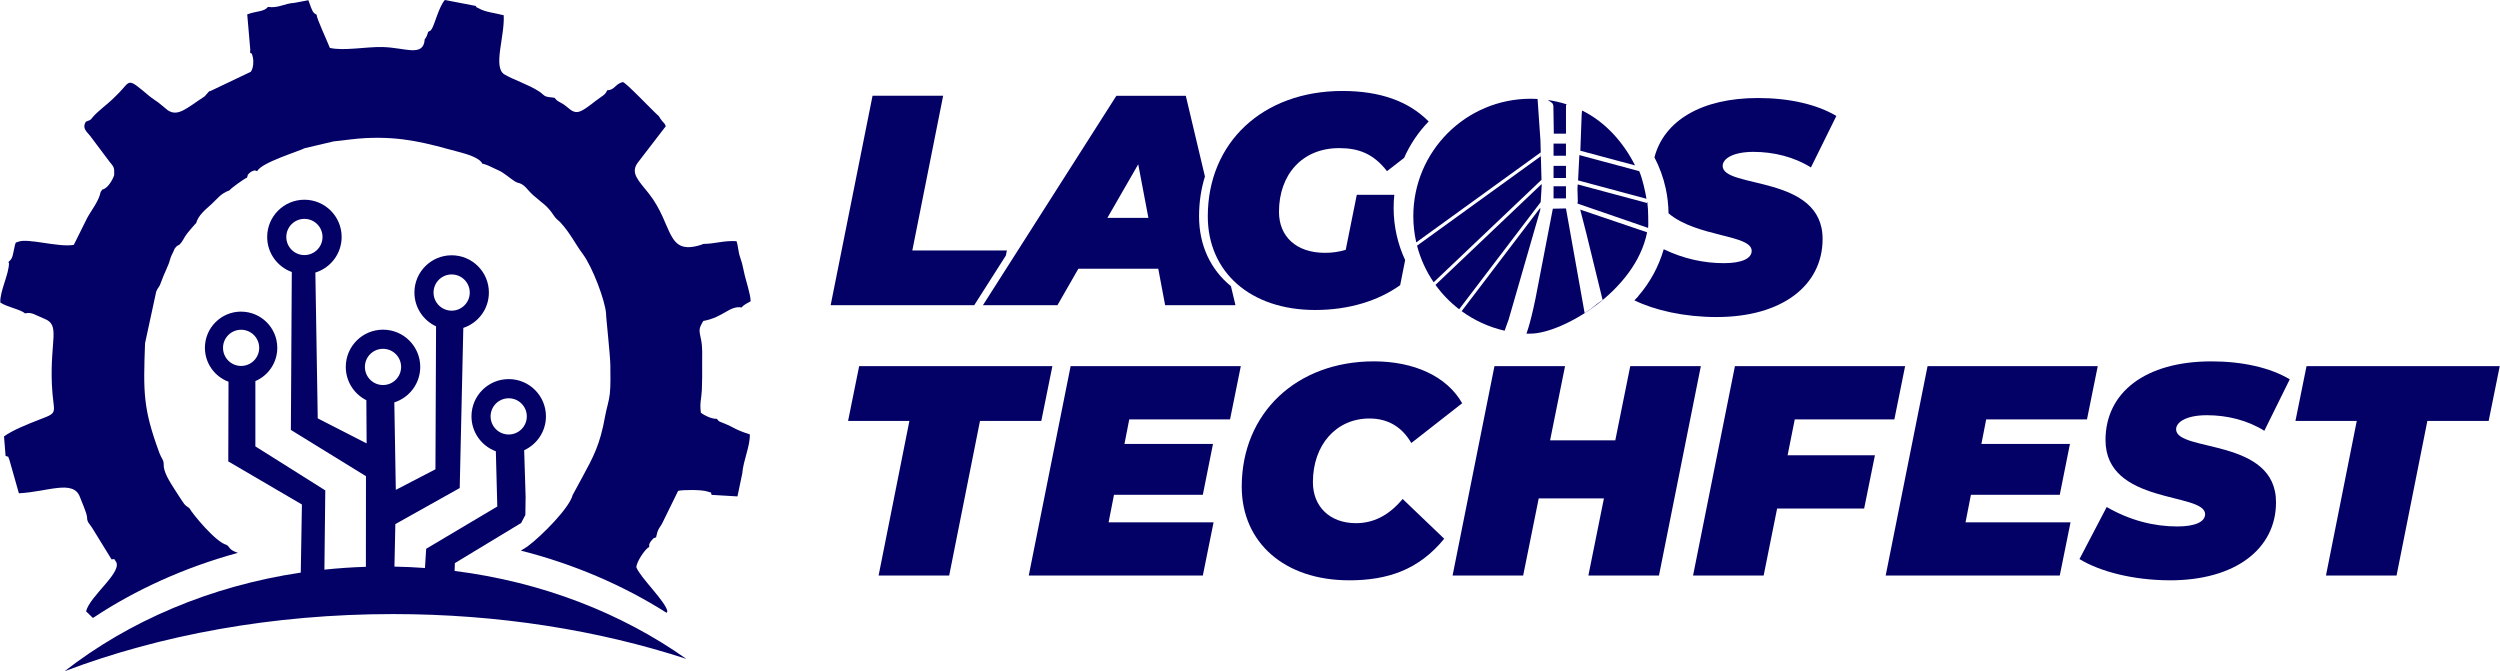
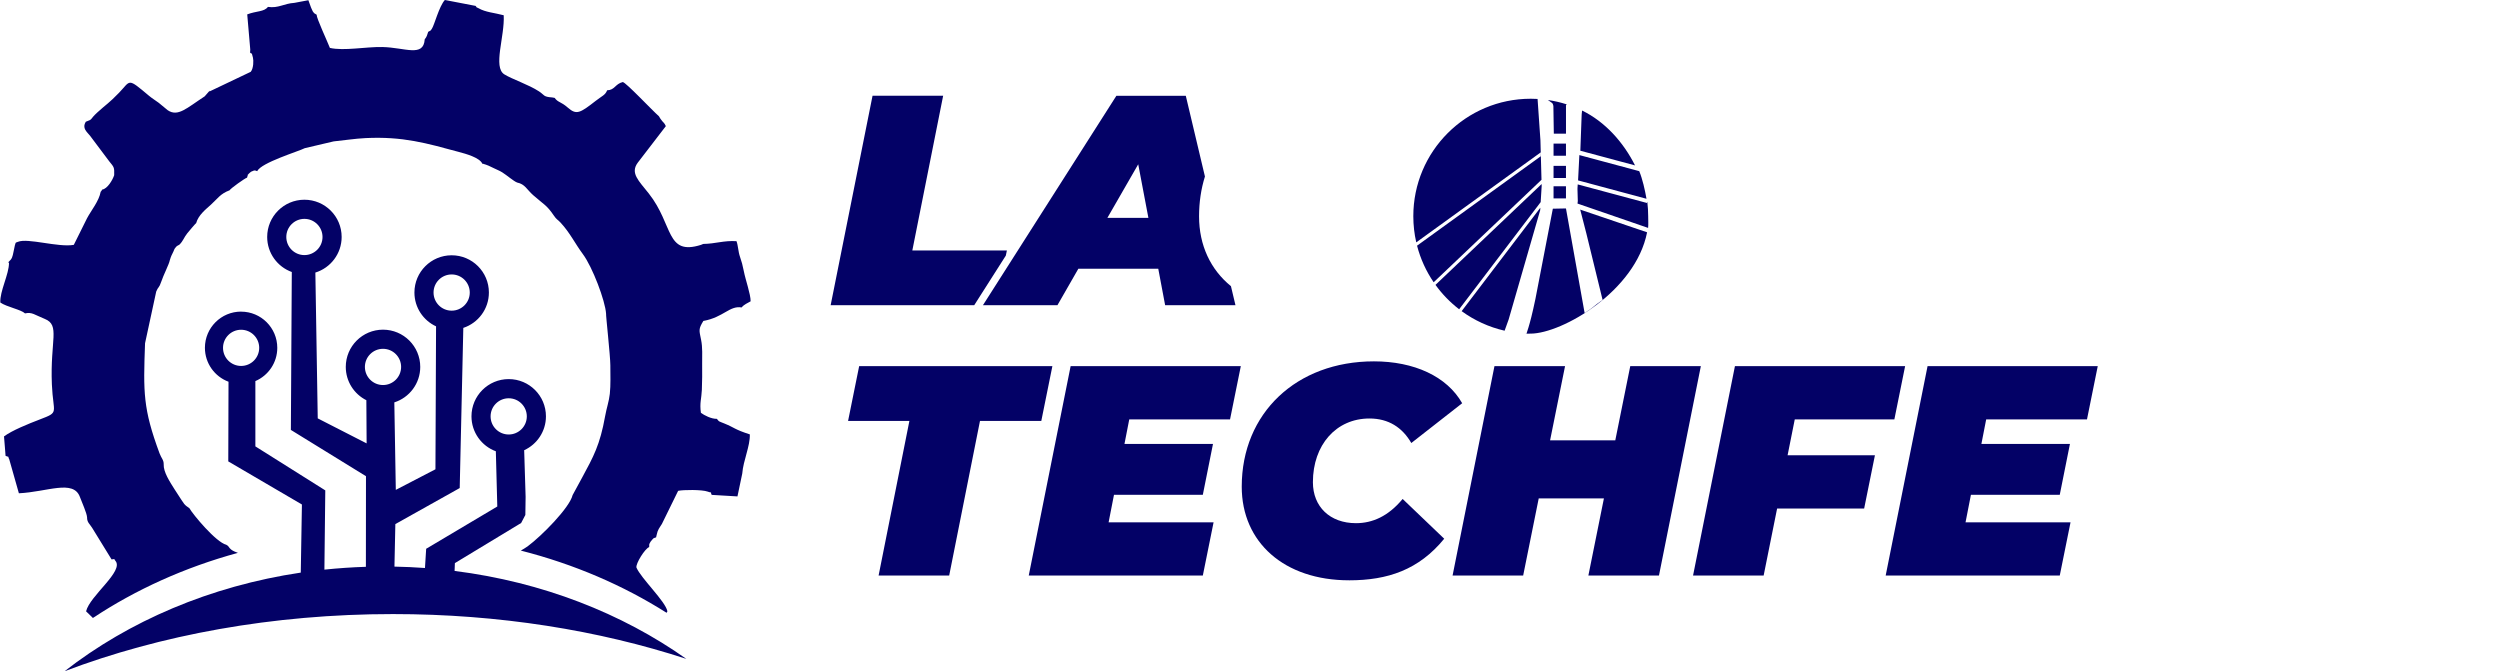
<svg xmlns="http://www.w3.org/2000/svg" xml:space="preserve" width="3.348in" height="0.899in" version="1.1" style="shape-rendering:geometricPrecision; text-rendering:geometricPrecision; image-rendering:optimizeQuality; fill-rule:evenodd; clip-rule:evenodd" viewBox="0 0 1598.37 429.28">
  <defs>
    <style type="text/css">
   
    .fil1 {fill:#030166}
    .fil0 {fill:#030166;fill-rule:nonzero}
   
  </style>
  </defs>
  <g id="Layer_x0020_1">
    <g id="_2794469081680">
      <polygon class="fil0" points="561.68,368.04 606.82,368.04 626.52,269.16 665.73,269.16 672.81,234.15 549.25,234.15 542.17,269.16 581.38,269.16 " />
      <polygon id="_1" class="fil0" points="786.42,268.2 793.31,234.15 684.48,234.15 657.7,368.04 769.02,368.04 775.9,334 708.77,334 712.21,316.4 769.02,316.4 775.52,283.88 718.91,283.88 721.97,268.2 " />
      <path id="_2" class="fil0" d="M862.55 371.1c24.67,0 44.57,-6.69 60.83,-26.59l-26.59 -25.44c-9.18,11.1 -19.32,15.49 -29.84,15.49 -16.64,0 -27.54,-10.52 -27.54,-26.2 0,-23.91 14.92,-40.74 36.15,-40.74 12.24,0 21.04,5.74 26.78,15.68l32.52 -25.44c-9.75,-17.21 -30.79,-26.78 -56.42,-26.78 -49.54,0 -84.54,33.09 -84.54,80.14 0,35.58 27.16,59.87 68.67,59.87z" />
      <polygon id="_3" class="fil0" points="1042.35,234.15 1032.78,281.59 991.08,281.59 1000.65,234.15 955.51,234.15 928.73,368.04 973.87,368.04 983.82,318.7 1025.51,318.7 1015.57,368.04 1060.71,368.04 1087.49,234.15 " />
      <polygon id="_4" class="fil0" points="1211.24,268.2 1218.12,234.15 1109.29,234.15 1082.51,368.04 1127.65,368.04 1136.26,325.2 1191.92,325.2 1198.81,291.15 1142.96,291.15 1147.55,268.2 " />
      <polygon id="_5" class="fil0" points="1334.42,268.2 1341.3,234.15 1232.47,234.15 1205.69,368.04 1317.01,368.04 1323.9,334 1256.76,334 1260.2,316.4 1317.01,316.4 1323.52,283.88 1266.9,283.88 1269.96,268.2 " />
-       <path id="_6" class="fil0" d="M1387.59 371.1c41.7,0 67.71,-20.08 67.71,-49.92 0,-41.31 -63.89,-31.94 -63.89,-46.67 0,-4.59 6.5,-8.99 19.7,-8.99 13.01,0 26.01,3.25 36.72,9.95l16.26 -32.9c-12.43,-7.46 -30.22,-11.48 -50.11,-11.48 -42.27,0 -67.71,19.89 -67.71,50.3 0,41.51 63.69,33.28 63.69,47.43 0,4.78 -6.12,7.84 -17.79,7.84 -14.92,0 -30.22,-3.83 -45.14,-12.43l-17.41 33.28c12.81,7.84 34.05,13.58 57.95,13.58z" />
-       <polygon id="_7" class="fil0" points="1487.24,368.04 1532.38,368.04 1552.09,269.16 1591.29,269.16 1598.37,234.15 1474.81,234.15 1467.73,269.16 1506.94,269.16 " />
      <g>
        <polygon class="fil1" points="531.02,195.17 636.64,195.17 636.64,195.17 622.83,195.17 643.05,163.43 643.72,160.16 583.25,160.16 602.96,61.24 557.81,61.24 " />
        <path class="fil0" d="M744.93 195.17l44.96 0 -2.89 -12.17c-12.98,-10.57 -20.39,-26.07 -20.39,-44.65 0,-9.06 1.3,-17.6 3.76,-25.48l-12.24 -51.62 -44.39 0 -85.34 133.93 47.64 0 13.39 -23.34 51.09 0 4.4 23.34zm-36.93 -55.87l19.71 -34.25 6.5 34.25 -26.21 0z" />
        <g>
-           <path class="fil1" d="M860.39 159.77c-4.4,1.34 -8.8,1.91 -13.2,1.91 -18.56,0 -29.47,-10.52 -29.47,-26.21 0,-23.92 14.92,-40.75 38.46,-40.75 12.63,0 22,3.64 30.61,14.73l10.94 -8.48c3.83,-8.69 9.17,-16.57 15.7,-23.29 -12.67,-12.84 -30.93,-19.51 -55.14,-19.51 -51.09,0 -86.1,33.1 -86.1,80.17 0,35.59 27.17,59.89 68.69,59.89 21.24,0 40.18,-5.74 54.34,-15.88l3.18 -16.03c-4.72,-10.15 -7.37,-21.47 -7.37,-33.41 0,-2.82 0.15,-5.6 0.44,-8.34l-24 0 -7.08 35.21z" />
-           <path class="fil1" d="M1097.62 202.74c41.71,0 67.73,-20.09 67.73,-49.94 0,-41.33 -63.91,-31.95 -63.91,-46.69 0,-4.59 6.51,-8.99 19.71,-8.99 13.01,0 26.02,3.25 36.74,9.95l16.26 -32.91c-12.44,-7.46 -30.23,-11.48 -50.13,-11.48 -36.25,0 -60.12,14.62 -66.2,37.96 3.22,6.14 5.65,12.75 7.18,19.7l0.35 0.19 0.22 0.12 -0.22 -0.12 -0.35 -0.19c1.14,5.19 1.76,10.57 1.83,16.08 18.09,15.33 53.17,13.52 53.17,24.02 0,4.78 -6.12,7.85 -17.79,7.85 -12.7,0 -25.67,-2.77 -38.45,-8.9 -3.24,11.24 -8.89,21.46 -16.37,30.06l0.03 0.11c-0.49,0.51 -0.98,1.02 -1.48,1.52l-0.01 0.01 -0.04 0.04 -0.88 0.95c12.97,6.31 31.78,10.67 52.61,10.67z" />
-         </g>
+           </g>
        <path class="fil1" d="M1001.24 119.11l-7.94 0 0 7.75 7.94 0 0 -7.75zm-22.52 -55.97c-41.48,0 -75.1,33.62 -75.1,75.1 0,5.76 0.65,11.36 1.88,16.75l79.58 -57.54 0 2.5 -79.07 57.16c2.19,8.47 5.83,16.35 10.62,23.39l68.96 -65.52 -0.68 -25.22 -1.83 -26.49c-1.44,-0.08 -2.9,-0.13 -4.36,-0.13zm-60.92 119.03c4.26,5.91 9.36,11.16 15.13,15.6l52.14 -68.53 0.63 -10.29 -0.03 -1.26 -67.87 64.48zm16.73 16.8c8.09,5.89 17.39,10.21 27.47,12.51l2.59 -7.2 20.16 -69.86 0.1 -1.58 -50.32 66.13zm44.19 14.38c20.04,-0.14 66.99,-27.04 74.4,-64.8l-42.77 -14.51 3.93 15.25 10.38 42.48c-6.24,4.31 -4.69,3.98 -11.49,8.39l-11.93 -66.87 -8.39 0.17 -11.14 57.71c-3.94,19.01 -5.98,22.01 -5.59,22.25 0.19,0.11 -2.97,-0.04 2.61,-0.08zm75.05 -67.61c0.22,-2.35 0.05,-4.72 0.05,-7.5 0,-2.78 -0.2,-6.25 -0.57,-9.3l-0.23 0.86 -44.27 -11.88 -0.16 2.84 0.22 7.78 -0.19 1.63 45.16 15.57zm-1.04 -18.63c-0.96,-5.56 -2.53,-12.58 -4.63,-17.66l-38.29 -10.28 -0.83 16.19 43.75 11.75zm-7.32 -21.34c-7.4,-14.72 -19.05,-27.88 -33.87,-35.09l-0.26 2.59 -0.85 23.11 34.98 9.39zm-43.73 -39.05c-3.87,-1.24 -7.89,-2.18 -12.01,-2.78l2.69 1.91c0.49,0.48 0.68,1.13 0.83,1.9l0.28 17.73 7.78 0 0 -18.14 0.43 -0.61zm-0.44 25.1l-7.94 0 0 7.75 7.94 0 0 -7.75zm0 14.26l-7.94 0 0 7.75 7.94 0 0 -7.75z" />
      </g>
      <path class="fil1" d="M154.01 199.29c12.78,0 23.14,10.36 23.14,23.14 0,9.54 -5.77,17.73 -14.01,21.27l0 41.75 44.71 28.14 -0.57 50.68c8.73,-0.92 17.58,-1.53 26.53,-1.81l0.06 -57.94 -48.03 -29.6 0.59 -100.98c-9.18,-3.31 -15.74,-12.09 -15.74,-22.41 0,-13.15 10.66,-23.81 23.81,-23.81 13.15,0 23.81,10.66 23.81,23.81 0,10.71 -7.08,19.78 -16.81,22.77l1.52 93.24 31.26 16 -0.17 -27.61c-7.8,-3.91 -13.16,-11.98 -13.16,-21.3 0,-13.15 10.66,-23.81 23.81,-23.81 13.15,0 23.81,10.66 23.81,23.81 0,10.63 -6.96,19.63 -16.58,22.69l0.95 55.95 25.35 -13.17 0.39 -91.41c-8.17,-3.77 -13.83,-12.04 -13.83,-21.63 0,-13.15 10.66,-23.81 23.81,-23.81 13.15,0 23.81,10.66 23.81,23.81 0,10.55 -6.86,19.49 -16.36,22.62l-2.3 102.42 -41.16 23.04 -0.58 27.2c6.56,0.12 13.07,0.42 19.52,0.89l0.77 -12.3 45.48 -27.03 -0.93 -35.31c-9.09,-3.35 -15.58,-12.09 -15.58,-22.35 0,-13.15 10.66,-23.81 23.81,-23.81 13.15,0 23.81,10.66 23.81,23.81 0,9.62 -5.71,17.91 -13.92,21.67l0.92 29.84 -0.17 11.56 -2.69 5.14 -42.37 25.64 -0.19 5.01c56.09,7.08 107.02,27.1 148.18,56.24 -55.94,-18.28 -119.79,-28.65 -187.59,-28.65 -77.04,0 -148.98,13.39 -210.01,36.56 41.05,-32 93.13,-54.47 151.06,-63.08l0.73 -43.55 -47.09 -27.56 0.15 -50.95c-8.81,-3.27 -15.09,-11.75 -15.09,-21.7 0,-12.78 10.36,-23.14 23.14,-23.14zm90.75 23.77c6.4,0 11.58,5.19 11.58,11.58 0,6.4 -5.19,11.58 -11.58,11.58 -6.4,0 -11.58,-5.19 -11.58,-11.58 0,-6.4 5.19,-11.58 11.58,-11.58zm43.9 -47.56c6.4,0 11.58,5.19 11.58,11.58 0,6.4 -5.19,11.58 -11.58,11.58 -6.4,0 -11.58,-5.19 -11.58,-11.58 0,-6.4 5.19,-11.58 11.58,-11.58zm-94.16 -35.54c6.4,0 11.58,5.19 11.58,11.58 0,6.4 -5.19,11.58 -11.58,11.58 -6.4,0 -11.58,-5.19 -11.58,-11.58 0,-6.4 5.19,-11.58 11.58,-11.58zm130.64 114.73c6.4,0 11.58,5.19 11.58,11.58 0,6.4 -5.19,11.58 -11.58,11.58 -6.4,0 -11.58,-5.19 -11.58,-11.58 0,-6.4 5.19,-11.58 11.58,-11.58zm-171.12 -43.82c6.39,0 11.57,5.18 11.57,11.57 0,6.39 -5.18,11.57 -11.57,11.57 -6.39,0 -11.57,-5.18 -11.57,-11.57 0,-6.39 5.18,-11.57 11.57,-11.57z" />
      <path class="fil1" d="M59.29 395.22l-4.41 -4.29c2.38,-10 24.4,-25.71 18.76,-32.29 -1.55,-1.81 0.5,-1.08 -2.46,-0.91l-12.47 -20.27c-1.58,-2.5 -3.24,-3.44 -3.19,-6.62 -0.19,-2.8 -3.28,-9.51 -4.59,-13.06 -4.2,-11.34 -20.86,-3.2 -39.02,-2.34l-6.15 -21.67c-1.42,-2.64 0.87,-0.95 -2.36,-2.25l-0.4 -5.05 -0.6 -7.4c5.14,-3.82 15.42,-7.98 22.89,-10.84 12.82,-4.89 8.52,-3.43 7.72,-22.36 -1.19,-28.37 5.47,-37.92 -4.57,-41.94 -6.59,-2.64 -8.05,-4.5 -12.61,-3.52 -2.52,-2.45 -11.51,-4.04 -15.79,-6.95 -0.39,-7.23 5.55,-18.01 5.55,-25.39l-0.52 -0.34c2.6,-2.35 2.67,-3.14 3.49,-7.1 1.41,-6.85 0.98,-5.08 2.73,-5.98 6.24,-2.62 25.8,3.7 35.74,1.93l8.45 -17c2.55,-4.84 7.66,-10.98 8.73,-16.95 0.52,-0.44 0.89,-1.26 0.94,-1.39 3.36,-0.46 6.69,-6.11 7.7,-9.22 0.18,-5.21 -0.18,-5.14 -3.23,-8.94l-12.07 -16.09c-2.23,-2.81 -5.41,-4.94 -2.83,-9.15 4.87,-1.73 2.09,-1.14 7.39,-5.97 5.87,-5.34 7.33,-5.8 13.88,-12.59 7.62,-7.9 5.09,-9.8 19.21,2.04 1.89,1.58 4.12,2.92 6.14,4.43l5.73 4.72c6.56,4.47 12.18,-1.39 23.65,-8.86l3.21 -3.66 -0.16 0.55 26.4 -12.58c1.87,-2.27 1.84,-7.38 1.42,-9.01 -1.14,-4.47 -0.4,-1.72 -1.84,-3.31l0.12 -1.89 -1.94 -22.51c5.98,-2.3 10.77,-1.54 13.23,-4.79 6.83,0.98 10.02,-2.14 16.99,-2.59l8.88 -1.68c0.55,1.4 1.14,3.26 1.72,4.74 0.01,0.03 1.05,2.33 1.06,2.34 1.31,1.8 0.72,1 2.49,2.17 -0.08,2.25 6.87,17.04 8.49,21.25 9.08,2.04 22.95,-0.79 33.55,-0.57 14.54,0.3 26.31,6.74 27.09,-4.94 1.28,-1.52 1.58,-2.68 2.23,-4.79 1.92,-1.13 1.22,-0.31 2.36,-1.99 1.57,-2.28 4.6,-14.35 8.29,-18.36l19.66 3.78c2.05,2.49 -0.73,-0.01 1.84,1.48 4.53,2.63 10.33,2.94 16.13,4.51 0.74,13.49 -7.02,33.19 0.39,37.79 5.1,3.16 15.46,6.51 22.17,10.88 3.66,2.38 2.57,3.48 8.39,3.88l1.6 0.28c2.42,3.19 3.75,2.14 8.48,6.27 5.49,4.79 7.7,3.51 17.78,-4.35 4.08,-3.19 6.2,-3.71 7.32,-6.76 4.95,-0.13 5.06,-4.05 10,-5.28 2.01,0.2 18.62,17.92 23.21,21.96 0.12,0.24 0.32,0.88 0.4,0.72 0.08,-0.14 0.3,0.55 0.41,0.71 2.06,2.97 2.37,2.23 3.53,4.8l-17.97 23.39c-4.91,6.65 0.55,11.45 7.06,19.68 15.88,20.11 10.78,39.96 33.39,32.86l1.42 -0.59c8.14,-0.14 13.08,-2.28 21.29,-1.77 1.08,3.01 1.04,6.61 2.24,10.03 1.01,2.88 1.73,5.5 2.42,9.09 1.09,5.65 4.42,14.87 4.37,19.33 -2.17,1.33 -4.06,1.89 -5.77,3.93 -7.71,-1.31 -11.52,6.29 -24.46,8.63 -3.23,5.29 -2.7,5.84 -1.44,12.11 1.01,4.96 0.64,10.29 0.67,15.35 0.04,5.55 0.06,11.1 -0.19,16.64 -0.26,5.78 -1.51,8.32 -0.61,14.65 2.24,1.66 6.63,3.92 10.22,3.86 1.7,1.97 0.35,1.17 4.95,3.04 6.37,2.58 6.35,3.77 16.12,6.9 0.21,7.64 -4.19,16.54 -4.85,25.07l-3.06 14.59 -16.49 -0.98c-1.28,-2.73 1.1,-0.75 -2.57,-2.1 -3.61,-1.33 -15.76,-1.21 -18.88,-0.48l-10.39 21.18c-1.59,2.61 -2.67,3.54 -3.36,7.07l-0.35 1.49c-3.21,1.26 -0.38,-0.31 -2.27,1.25 -0.13,0.1 -1.12,1.3 -1.26,1.53 -1.28,2.2 -0.73,1.49 -0.88,3.43 -2.83,1.11 -8.62,10.51 -8.17,13.08 2.95,6.97 18.68,21.76 19.8,27.96 -0.05,0.28 -0.23,0.62 -0.51,0.99 -27.64,-17.51 -59.12,-31.1 -93.21,-39.77 1.29,-0.81 2.89,-1.62 4.34,-2.7 8.93,-6.63 26.79,-24.6 28.79,-32.8l5.93 -10.91c7.4,-13.67 11.58,-21.17 14.85,-39.54 0.89,-5.05 2.49,-9.47 3.01,-14.32 0.59,-5.5 0.35,-12.63 0.33,-18.27 -0.02,-5.97 -2.95,-32.36 -2.73,-32.94 -0.53,-8.23 -8.64,-29.77 -14.84,-38.11 -5.03,-6.78 -8.14,-13.5 -14.2,-20.07 -2.01,-2.18 -2.52,-1.86 -4.36,-4.58 -4.6,-6.79 -6.25,-6.91 -13.26,-13.08 -4.05,-3.57 -5.17,-7.01 -10.17,-8.02 -2.21,-0.8 -6.72,-4.76 -9.6,-6.55 -1.86,-1.15 -3.35,-1.63 -5.32,-2.63 -2.5,-1.27 -4.2,-2.06 -6.98,-2.86l-0.36 0.05c-1.76,-4.03 -10.72,-6.42 -14.98,-7.57 -20.65,-5.58 -35.74,-10.04 -59.69,-8.88 -7.13,0.35 -13.23,1.4 -20.45,2.11l-18.47 4.34c-3.68,1.96 -28,9.27 -30.39,14.7 -1.23,-0.18 -0.98,-1.14 -3.94,0.36 -0.09,0.05 -1.33,1.05 -1.53,1.33 -1.65,2.28 0.39,-1.7 -1.06,2.45 -1.39,0.37 -10.44,6.85 -11.19,8.11 -5.9,2.19 -7.67,5.34 -11.91,9.19 -3.23,2.93 -8.02,6.62 -9.43,11.76 -0.57,0.38 -5.02,5.7 -5.73,6.59 -2.18,2.73 -2.53,4.82 -5.02,7.24 -1.75,1.09 -1.24,0.37 -2.55,1.95 -0.87,1.05 -0.6,1.1 -1.23,2.37 -1.14,2.31 -1.52,2.93 -2.35,5.68 -0.4,2.38 -4.09,9.49 -5.49,13.76 -1.31,4 -1.9,3.01 -3.18,6.2l-7.14 33.06c-1.14,31.51 -1.32,41.76 9.26,70.37 1.17,3.15 2.75,4.26 2.66,7.08 -0.21,4.92 3.93,11.13 6.92,15.9l4.47 6.89c0.11,0.16 0.26,0.38 0.37,0.54l1.4 2.02c0.95,1.11 1.91,1.71 3.26,2.66 2.39,4.19 17,21.74 23.61,23.4 1.77,0.86 1.44,1.73 3.05,3.01 1.33,1.07 2.92,1.6 4.38,2.17 -34.02,9.27 -65.31,23.48 -92.65,41.59z" />
    </g>
  </g>
</svg>